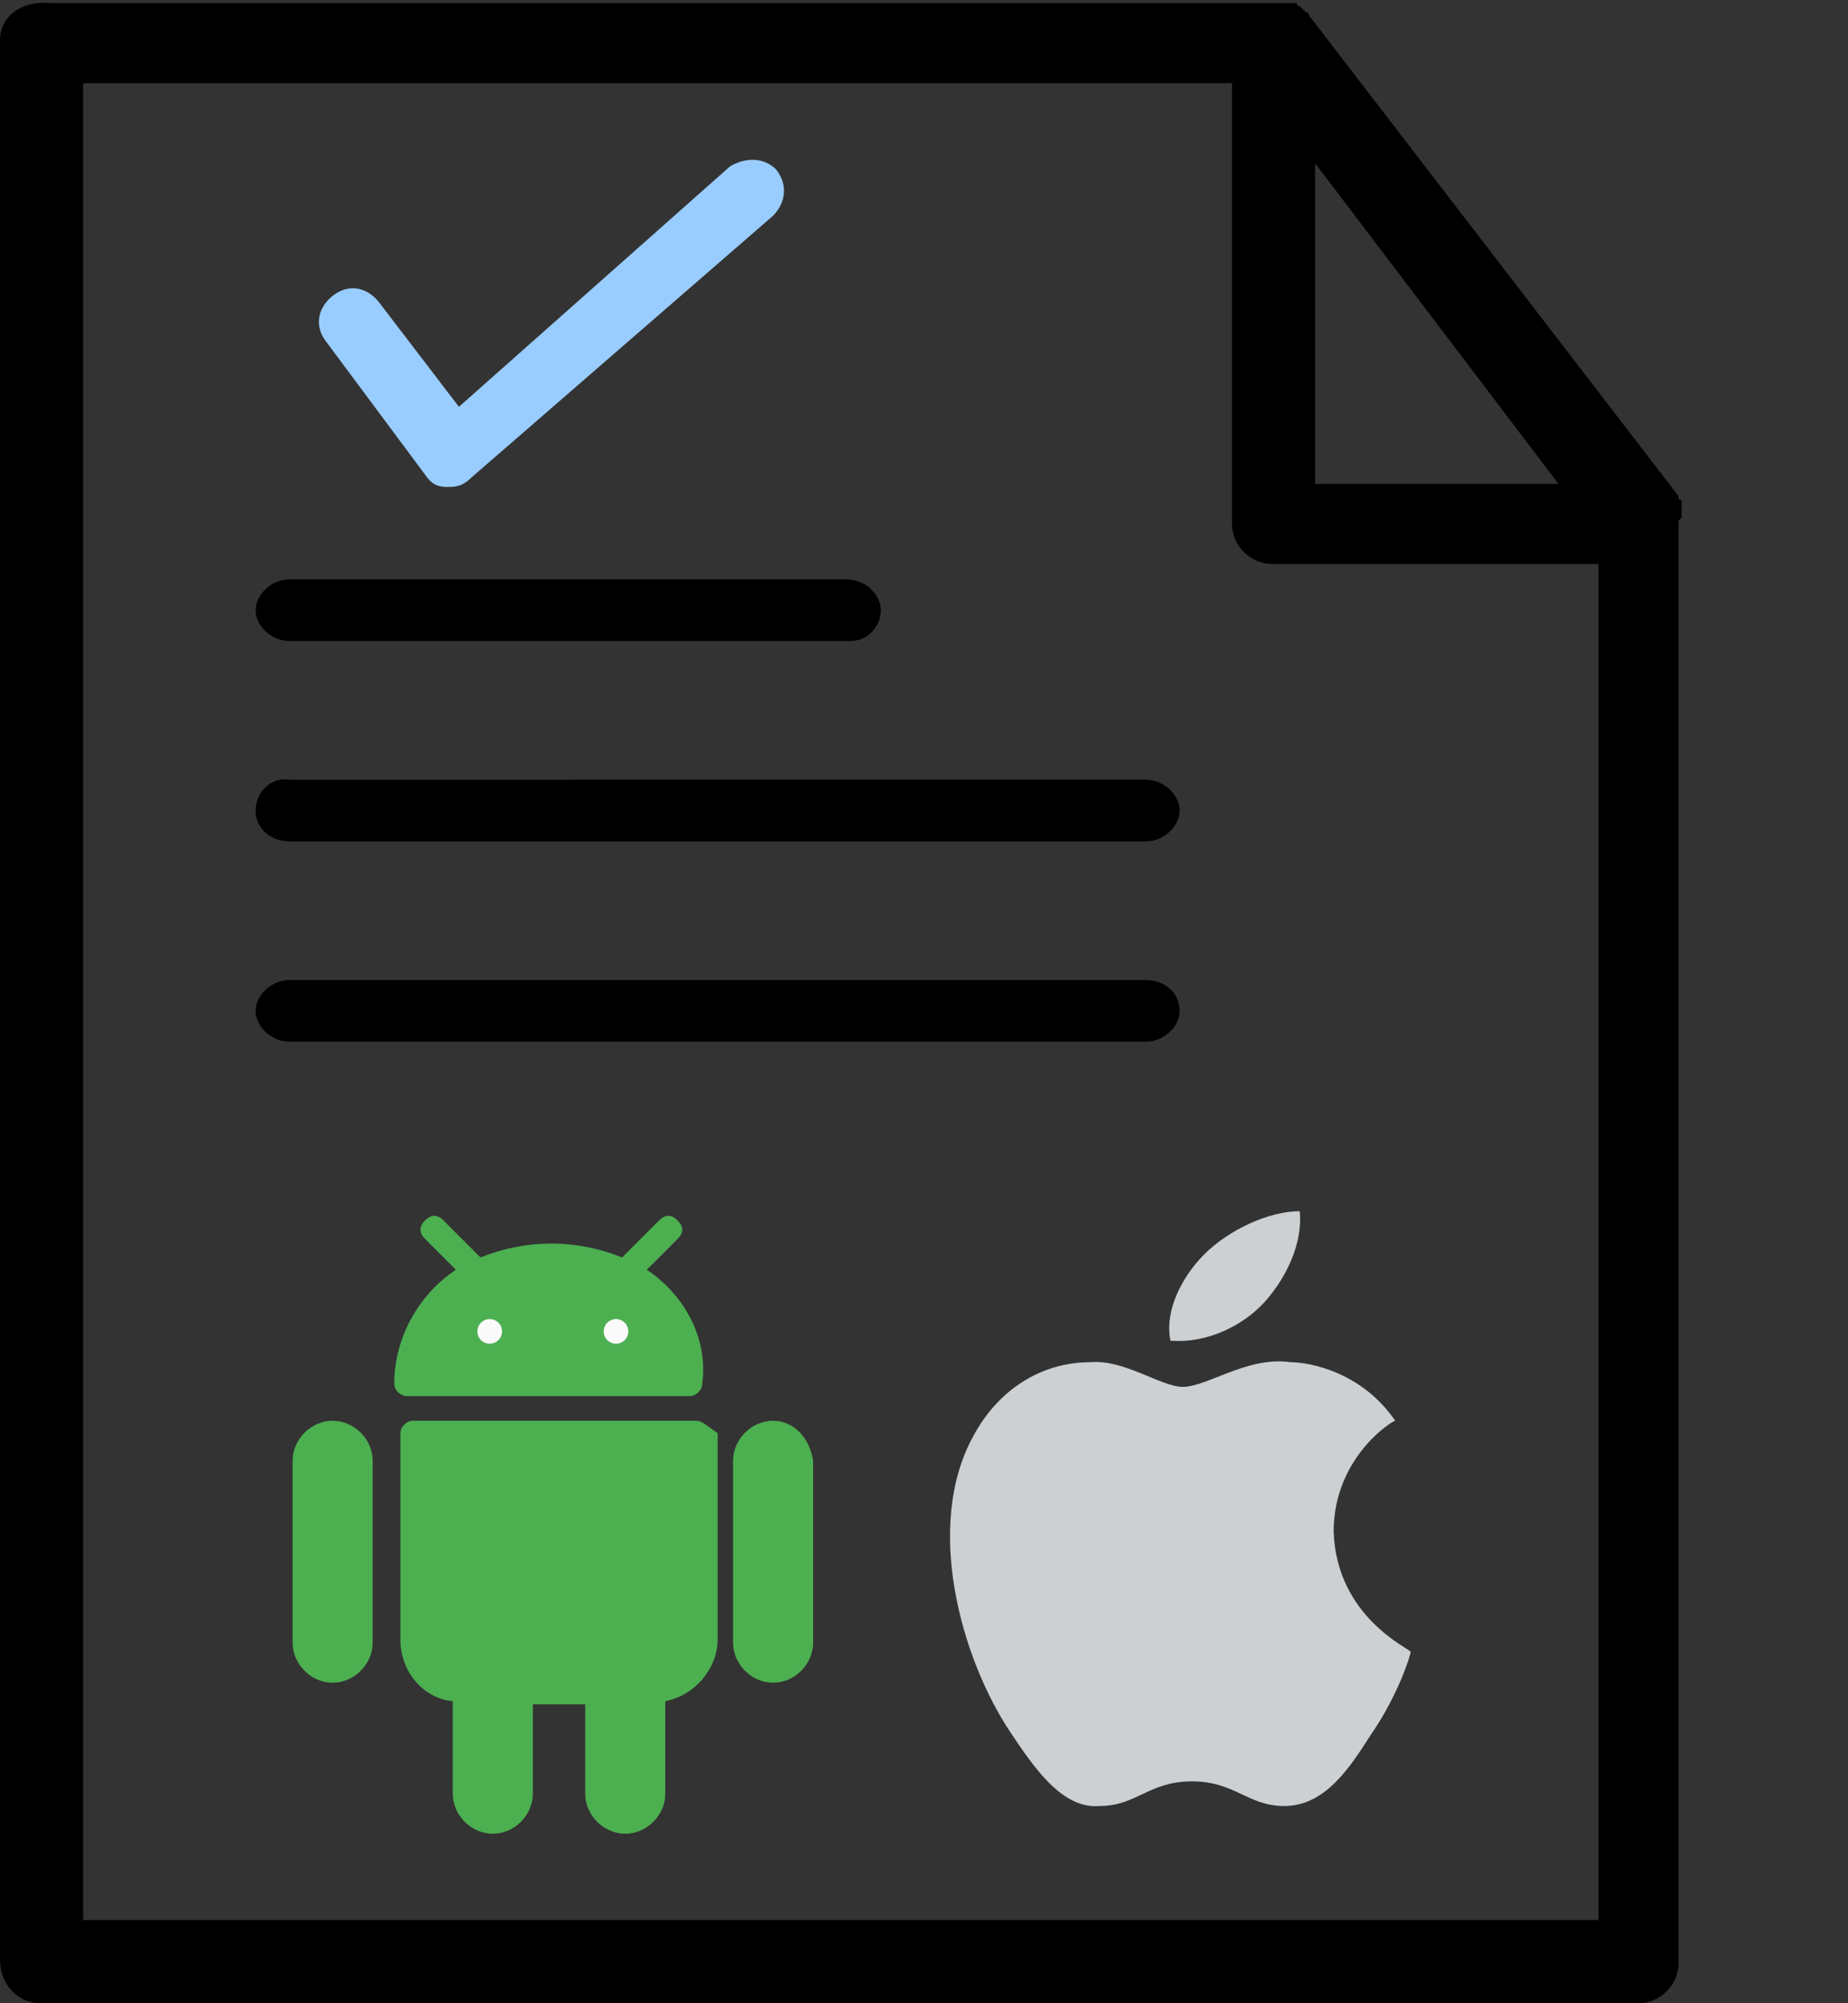
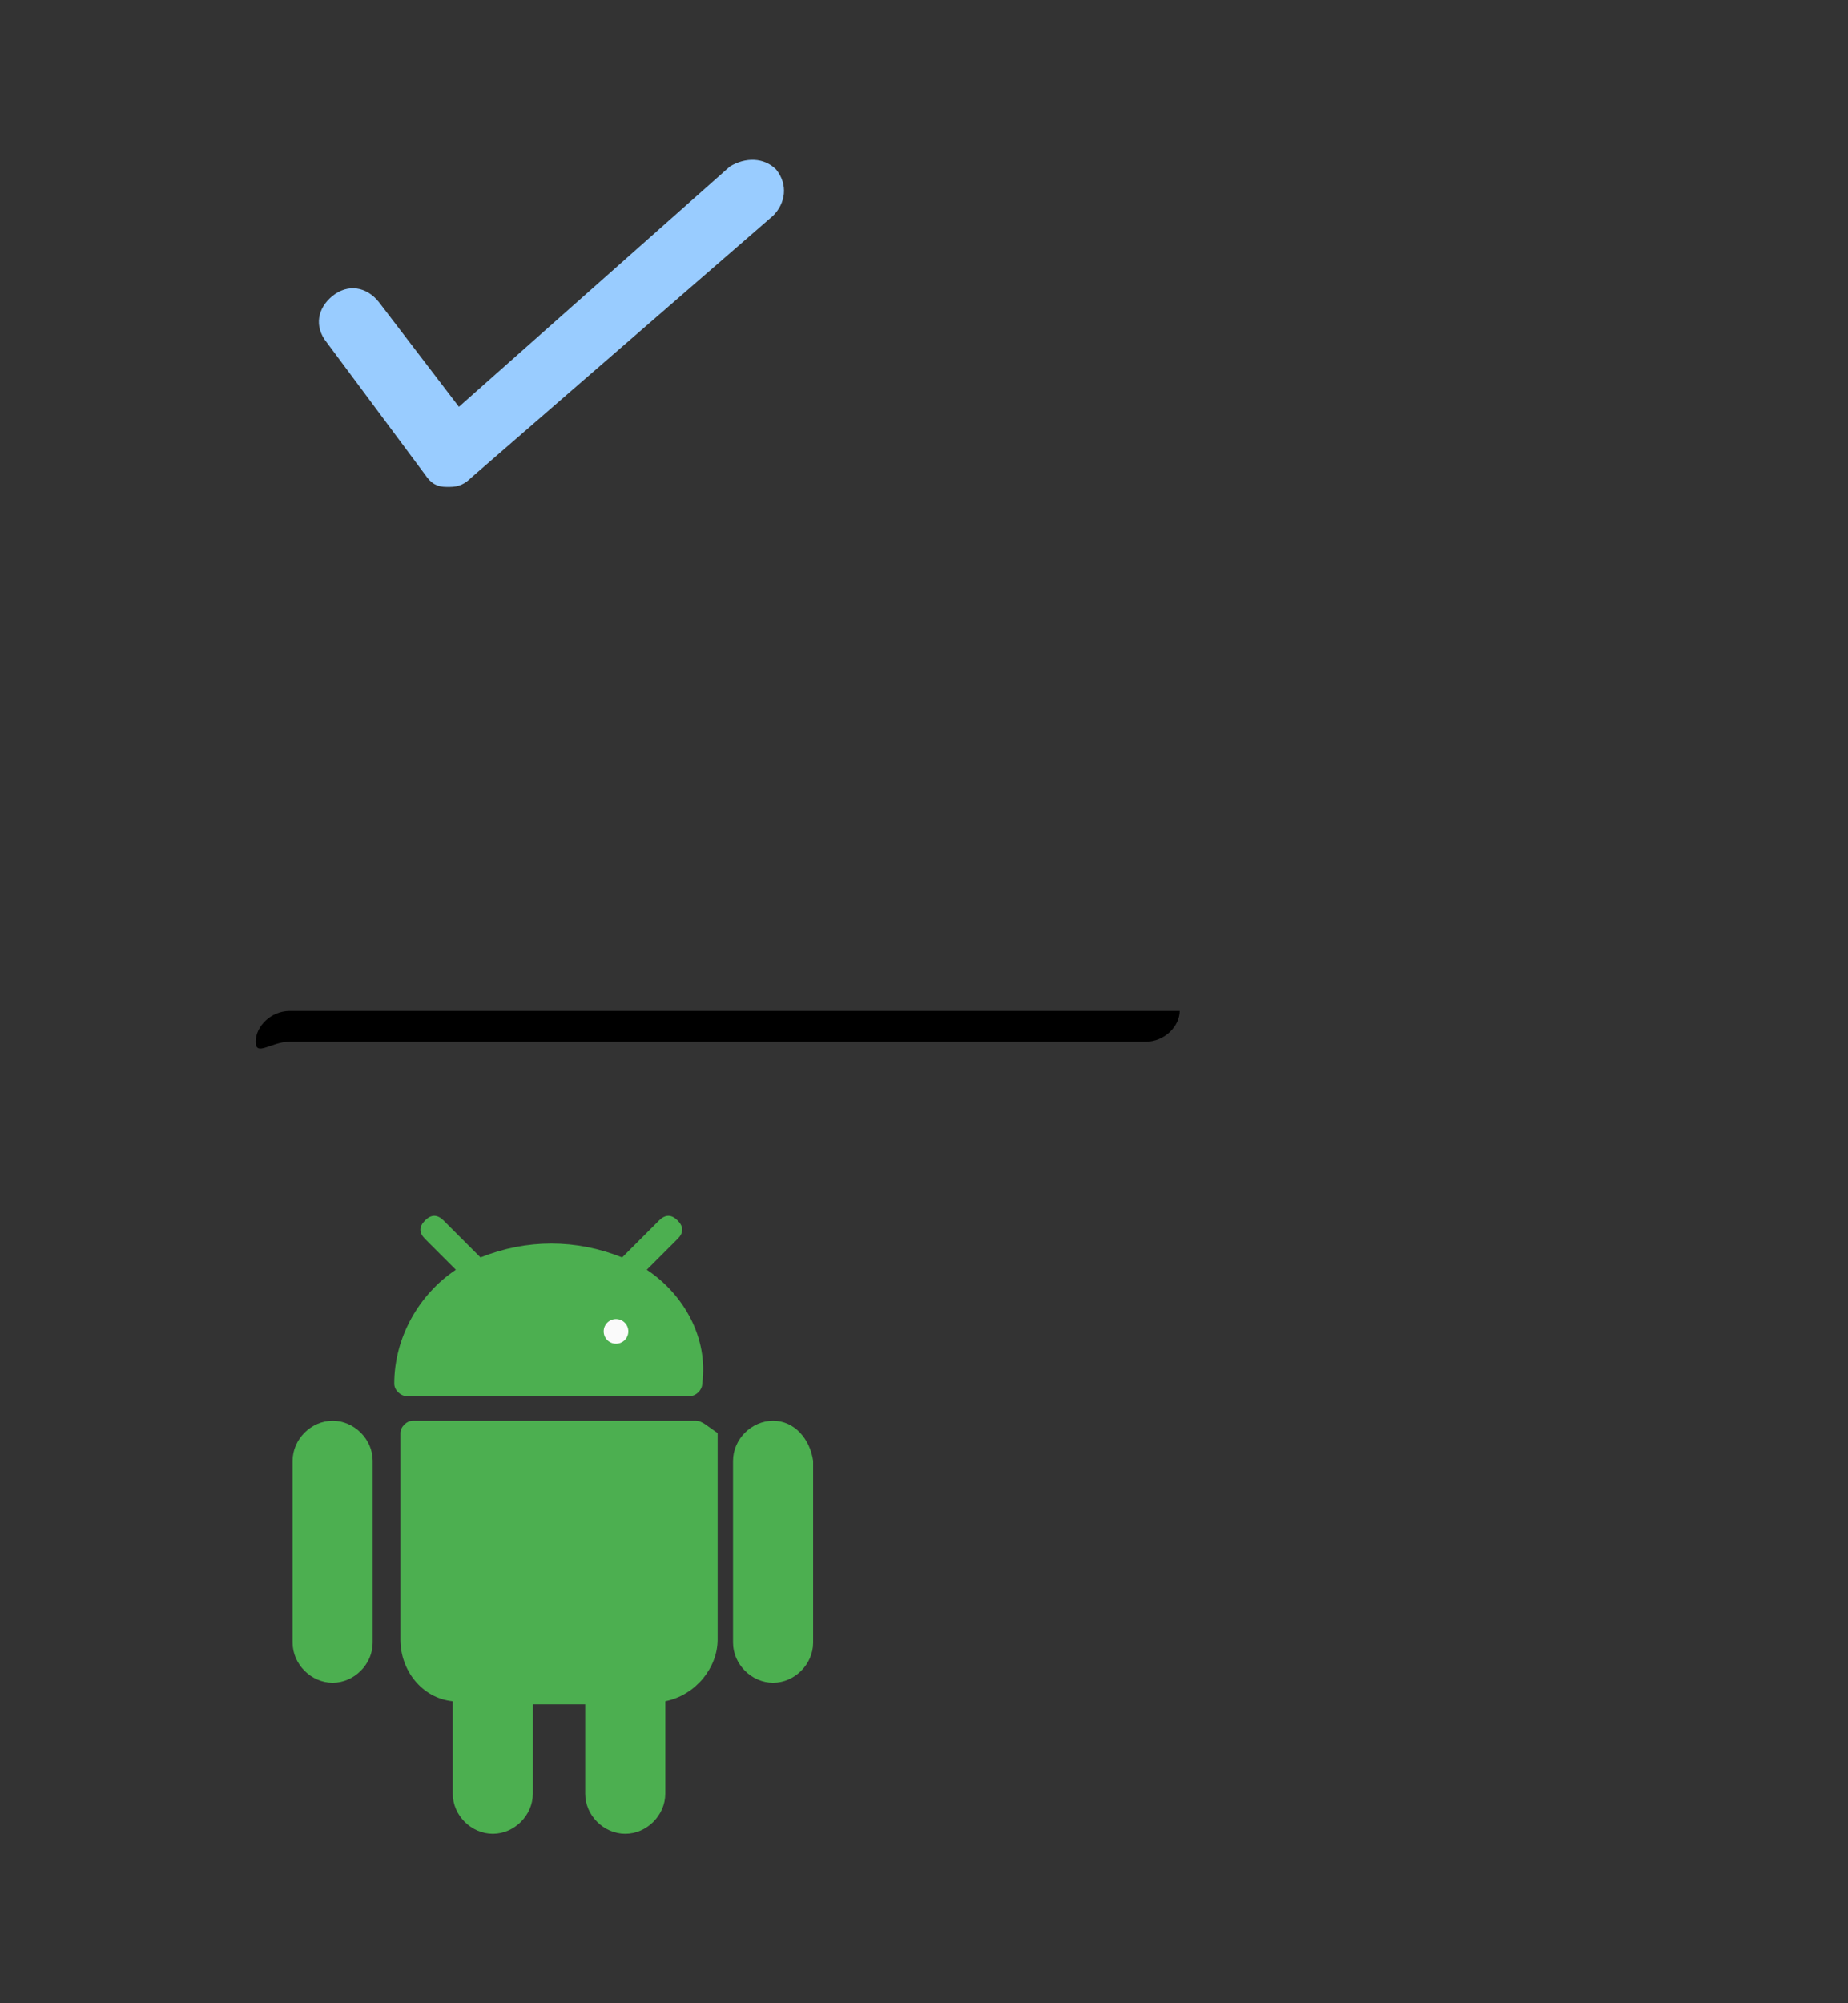
<svg xmlns="http://www.w3.org/2000/svg" version="1.1" id="Layer_1" x="0px" y="0px" viewBox="0 0 60 65" style="enable-background:new 0 0 60 65;" xml:space="preserve">
  <rect x="0" y="0" width="60" height="65" fill="#333333" stroke="none" />
  <style type="text/css">
	.st0{fill:#99CCFF;}
	.st1{fill:#4CAF50;}
	.st2{fill:#FAFAFA;}
	.st3{fill:#CCD0D2;}
</style>
-   <path d="M54.6,16.7L54.6,16.7c0-0.1,0-0.1,0-0.1s0,0,0-0.1c0,0,0,0,0-0.1c0,0,0,0,0-0.1c0,0,0-0.1-0.1-0.1l0,0c0,0,0,0,0-0.1l0,0  l0,0l-12-15.6l0,0c0,0,0-0.1-0.1-0.1l0,0l-0.1-0.1l0,0l-0.1-0.1l0,0c0,0-0.1,0-0.1-0.1l0,0H42l0,0h-0.1l0,0h-0.1l0,0  c-0.1,0-0.1,0-0.1,0h-40C0.6,0,0,0.6,0,1.3v62.3C0,64.4,0.6,65,1.3,65h51.9c0.7,0,1.3-0.6,1.3-1.3V17v-0.1l0,0  C54.6,16.8,54.6,16.8,54.6,16.7C54.6,16.8,54.6,16.8,54.6,16.7z M50.6,15.7h-7.9V5.3L50.6,15.7z M51.9,62.3H2.7V2.7H40V17  c0,0.7,0.6,1.3,1.3,1.3h10.6V62.3z" />
-   <path d="M8.3,26.3c0,0.6,0.5,1,1.1,1h27.8c0.6,0,1.1-0.5,1.1-1s-0.5-1-1.1-1H9.4C8.8,25.2,8.3,25.7,8.3,26.3z" />
-   <path d="M9.4,20.8h18.2l0,0c0.6,0,1-0.5,1-1s-0.5-1-1.1-1H9.4c-0.6,0-1.1,0.5-1.1,1S8.8,20.8,9.4,20.8z" />
-   <path d="M9.4,33.8h27.8c0.6,0,1.1-0.5,1.1-1c0-0.6-0.5-1-1.1-1H9.4c-0.6,0-1.1,0.5-1.1,1S8.8,33.8,9.4,33.8z" />
+   <path d="M9.4,33.8h27.8c0.6,0,1.1-0.5,1.1-1H9.4c-0.6,0-1.1,0.5-1.1,1S8.8,33.8,9.4,33.8z" />
  <path class="st0" d="M23.7,5.4l-8.8,7.8l-2.6-3.4c-0.4-0.5-1-0.6-1.5-0.2c-0.5,0.4-0.6,1-0.2,1.5l3.2,4.3c0.2,0.3,0.4,0.4,0.7,0.4  c0.1,0,0.1,0,0.1,0l0,0c0.3,0,0.5-0.1,0.7-0.3L25.1,7c0.4-0.4,0.5-1,0.1-1.5C24.8,5.1,24.2,5.1,23.7,5.4z" />
  <g>
    <path class="st1" d="M10.8,46.1c-0.7,0-1.3,0.6-1.3,1.3v5.9c0,0.7,0.6,1.3,1.3,1.3s1.3-0.6,1.3-1.3v-5.9   C12.1,46.7,11.5,46.1,10.8,46.1z" />
    <path class="st1" d="M25.1,46.1c-0.7,0-1.3,0.6-1.3,1.3v5.9c0,0.7,0.6,1.3,1.3,1.3c0.7,0,1.3-0.6,1.3-1.3v-5.9   C26.3,46.7,25.8,46.1,25.1,46.1z" />
    <path class="st1" d="M22.6,46.1h-9.2c-0.2,0-0.4,0.2-0.4,0.4v6.7c0,1,0.7,1.9,1.7,2v3c0,0.7,0.6,1.3,1.3,1.3s1.3-0.6,1.3-1.3v-2.9   h1.7v2.9c0,0.7,0.6,1.3,1.3,1.3s1.3-0.6,1.3-1.3v-3c1-0.2,1.7-1.1,1.7-2v-6.7C23,46.3,22.8,46.1,22.6,46.1z" />
    <path class="st1" d="M21,41.2l1-1c0.2-0.2,0.2-0.4,0-0.6c-0.2-0.2-0.4-0.2-0.6,0c0,0,0,0,0,0l-1.2,1.2c-1.5-0.6-3.1-0.6-4.6,0   l-1.2-1.2c-0.2-0.2-0.4-0.2-0.6,0c-0.2,0.2-0.2,0.4,0,0.6l1,1c-1.2,0.8-2,2.2-2,3.7c0,0.2,0.2,0.4,0.4,0.4h9.2   c0.2,0,0.4-0.2,0.4-0.4C23,43.4,22.2,42,21,41.2z" />
  </g>
  <g>
-     <circle class="st2" cx="15.9" cy="43.2" r="0.4" />
    <circle class="st2" cx="20" cy="43.2" r="0.4" />
  </g>
  <g>
-     <path class="st3" d="M41.1,42.2c0.7-0.8,1.2-1.9,1.1-2.9c-1,0-2.3,0.6-3.1,1.4c-0.7,0.7-1.3,1.8-1.1,2.8   C39.2,43.6,40.4,43,41.1,42.2z M43.3,49.7c0-2.4,1.9-3.6,2-3.6c-1.1-1.6-2.8-1.9-3.4-1.9C40.5,44,39.2,45,38.4,45   c-0.7,0-1.9-0.9-3-0.8c-1.6,0-3,0.9-3.8,2.4c-1.6,2.9-0.4,7.2,1.2,9.6c0.8,1.2,1.7,2.5,2.9,2.4c1.2,0,1.6-0.8,3-0.8   c1.4,0,1.8,0.8,3,0.8c1.3,0,2.1-1.2,2.8-2.3c0.9-1.3,1.3-2.6,1.3-2.7C45.8,53.5,43.4,52.5,43.3,49.7z" />
-   </g>
+     </g>
</svg>